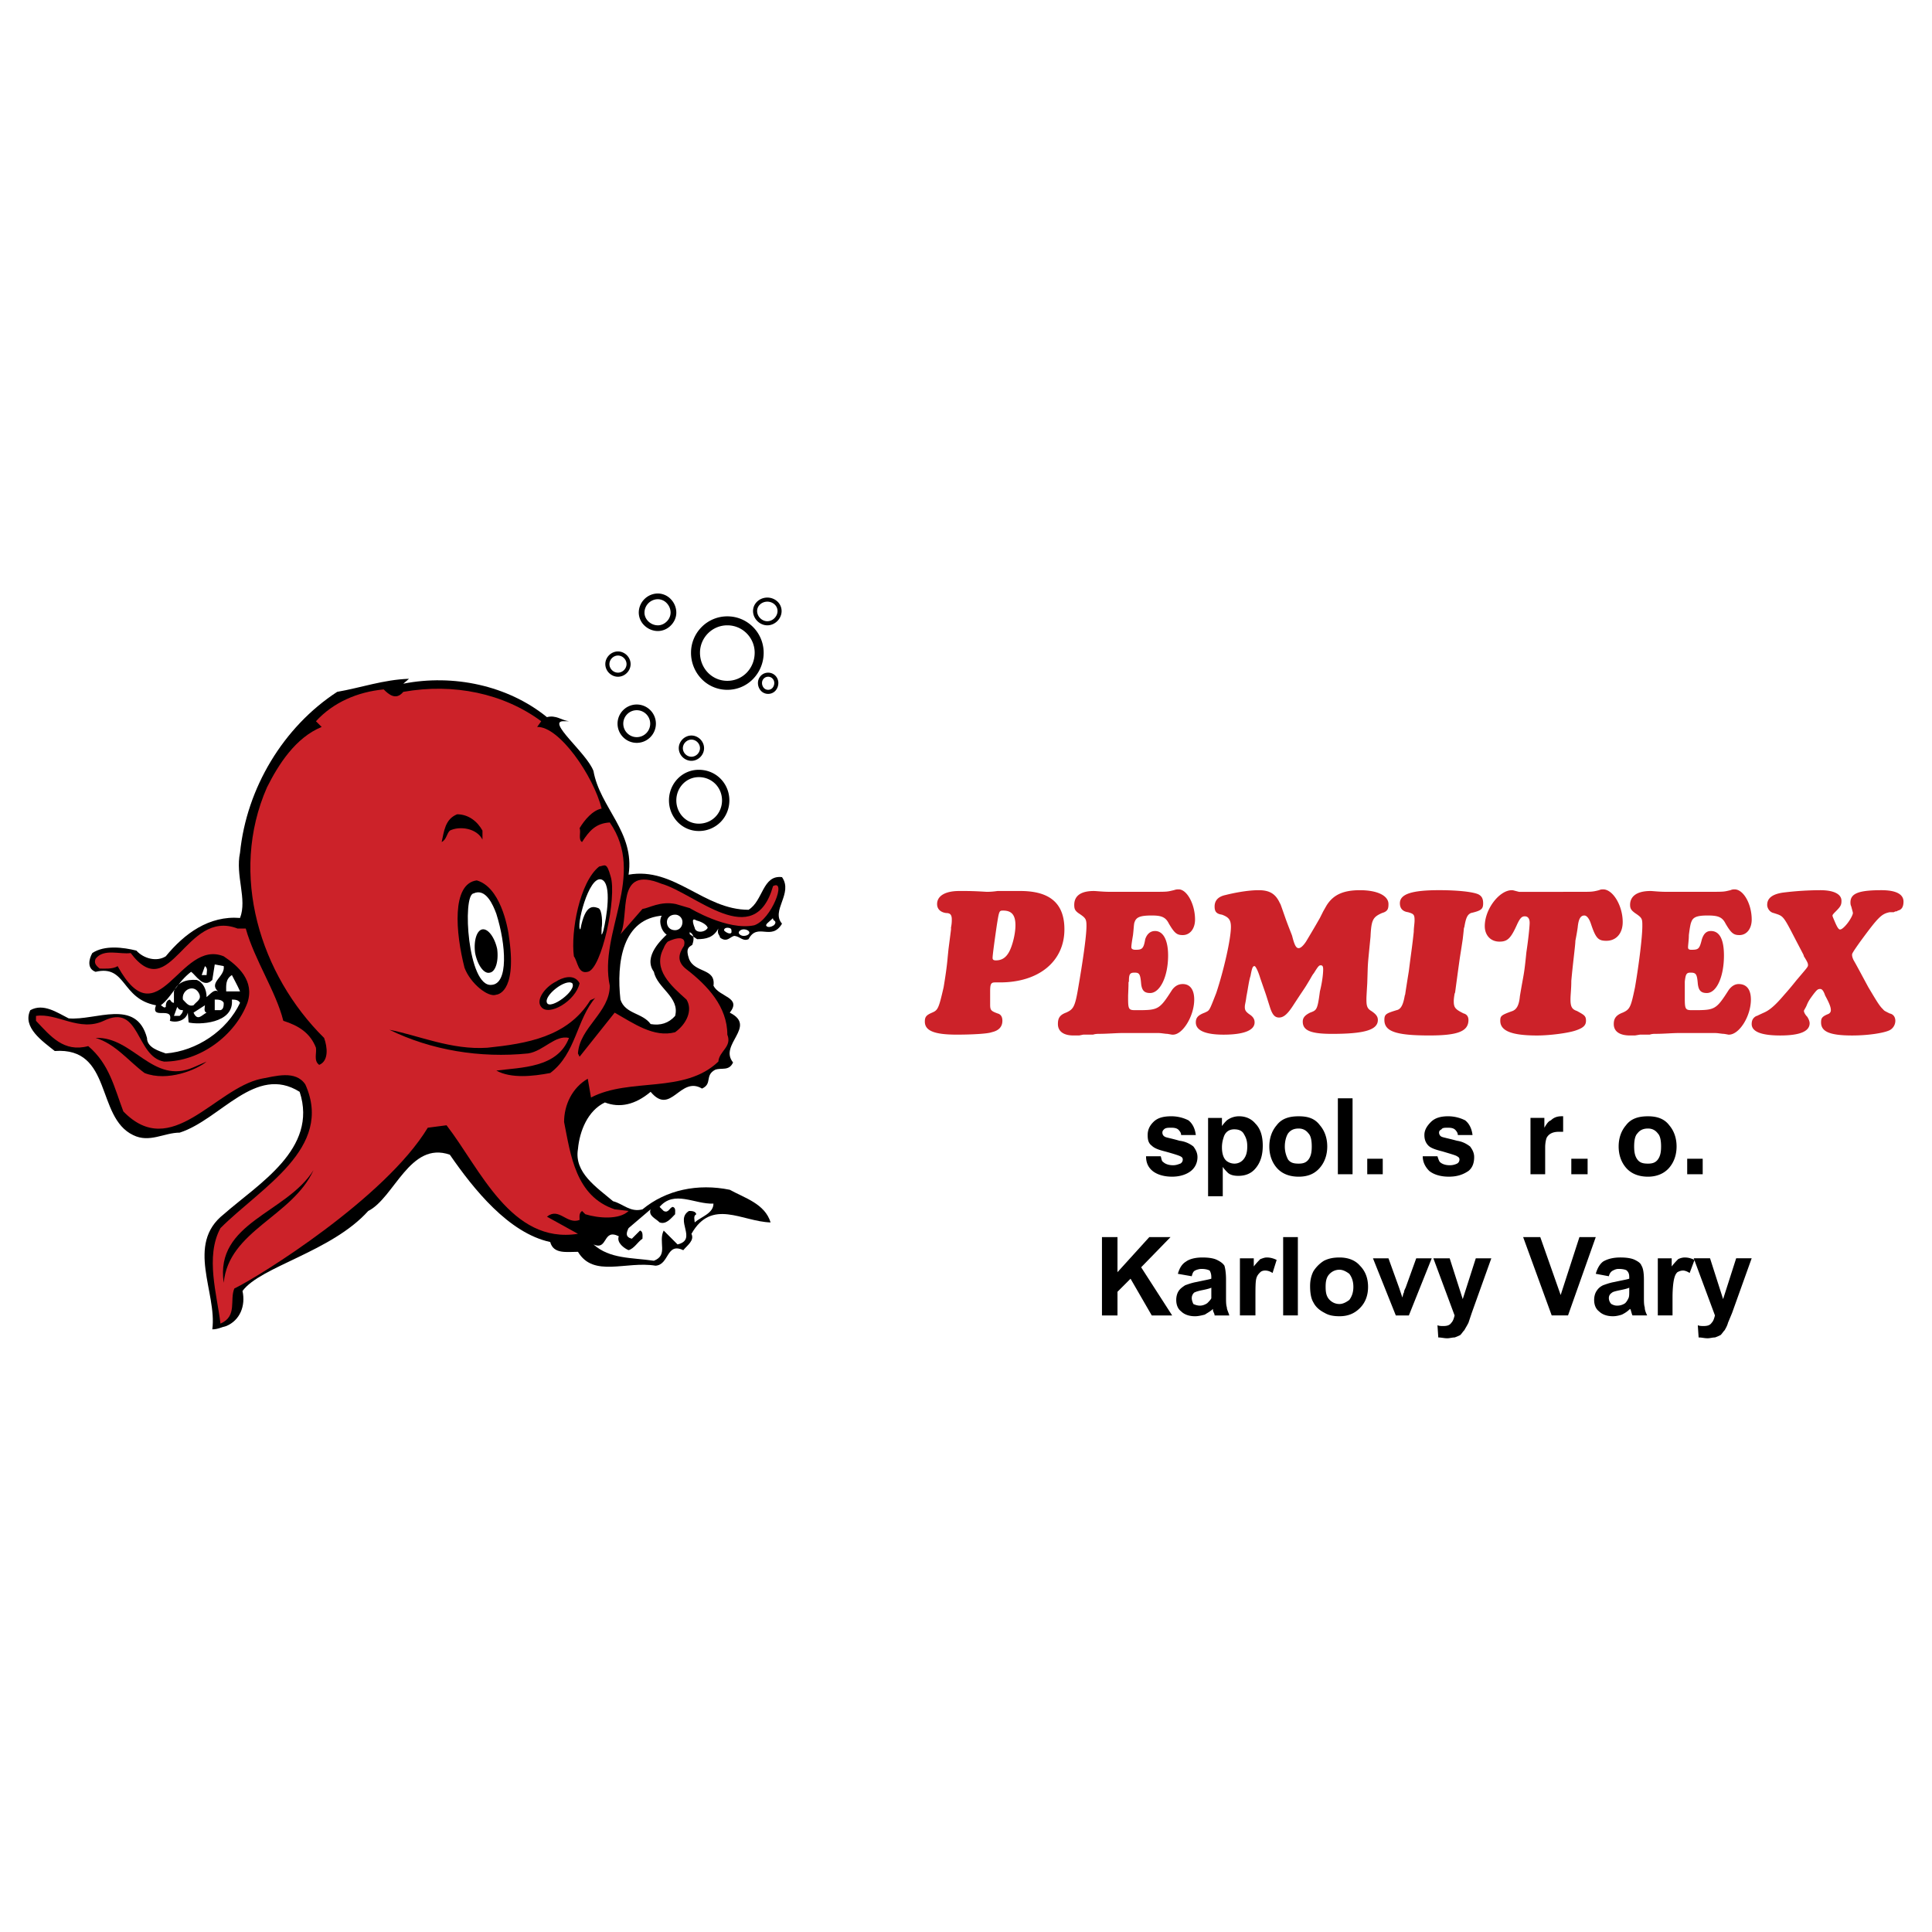
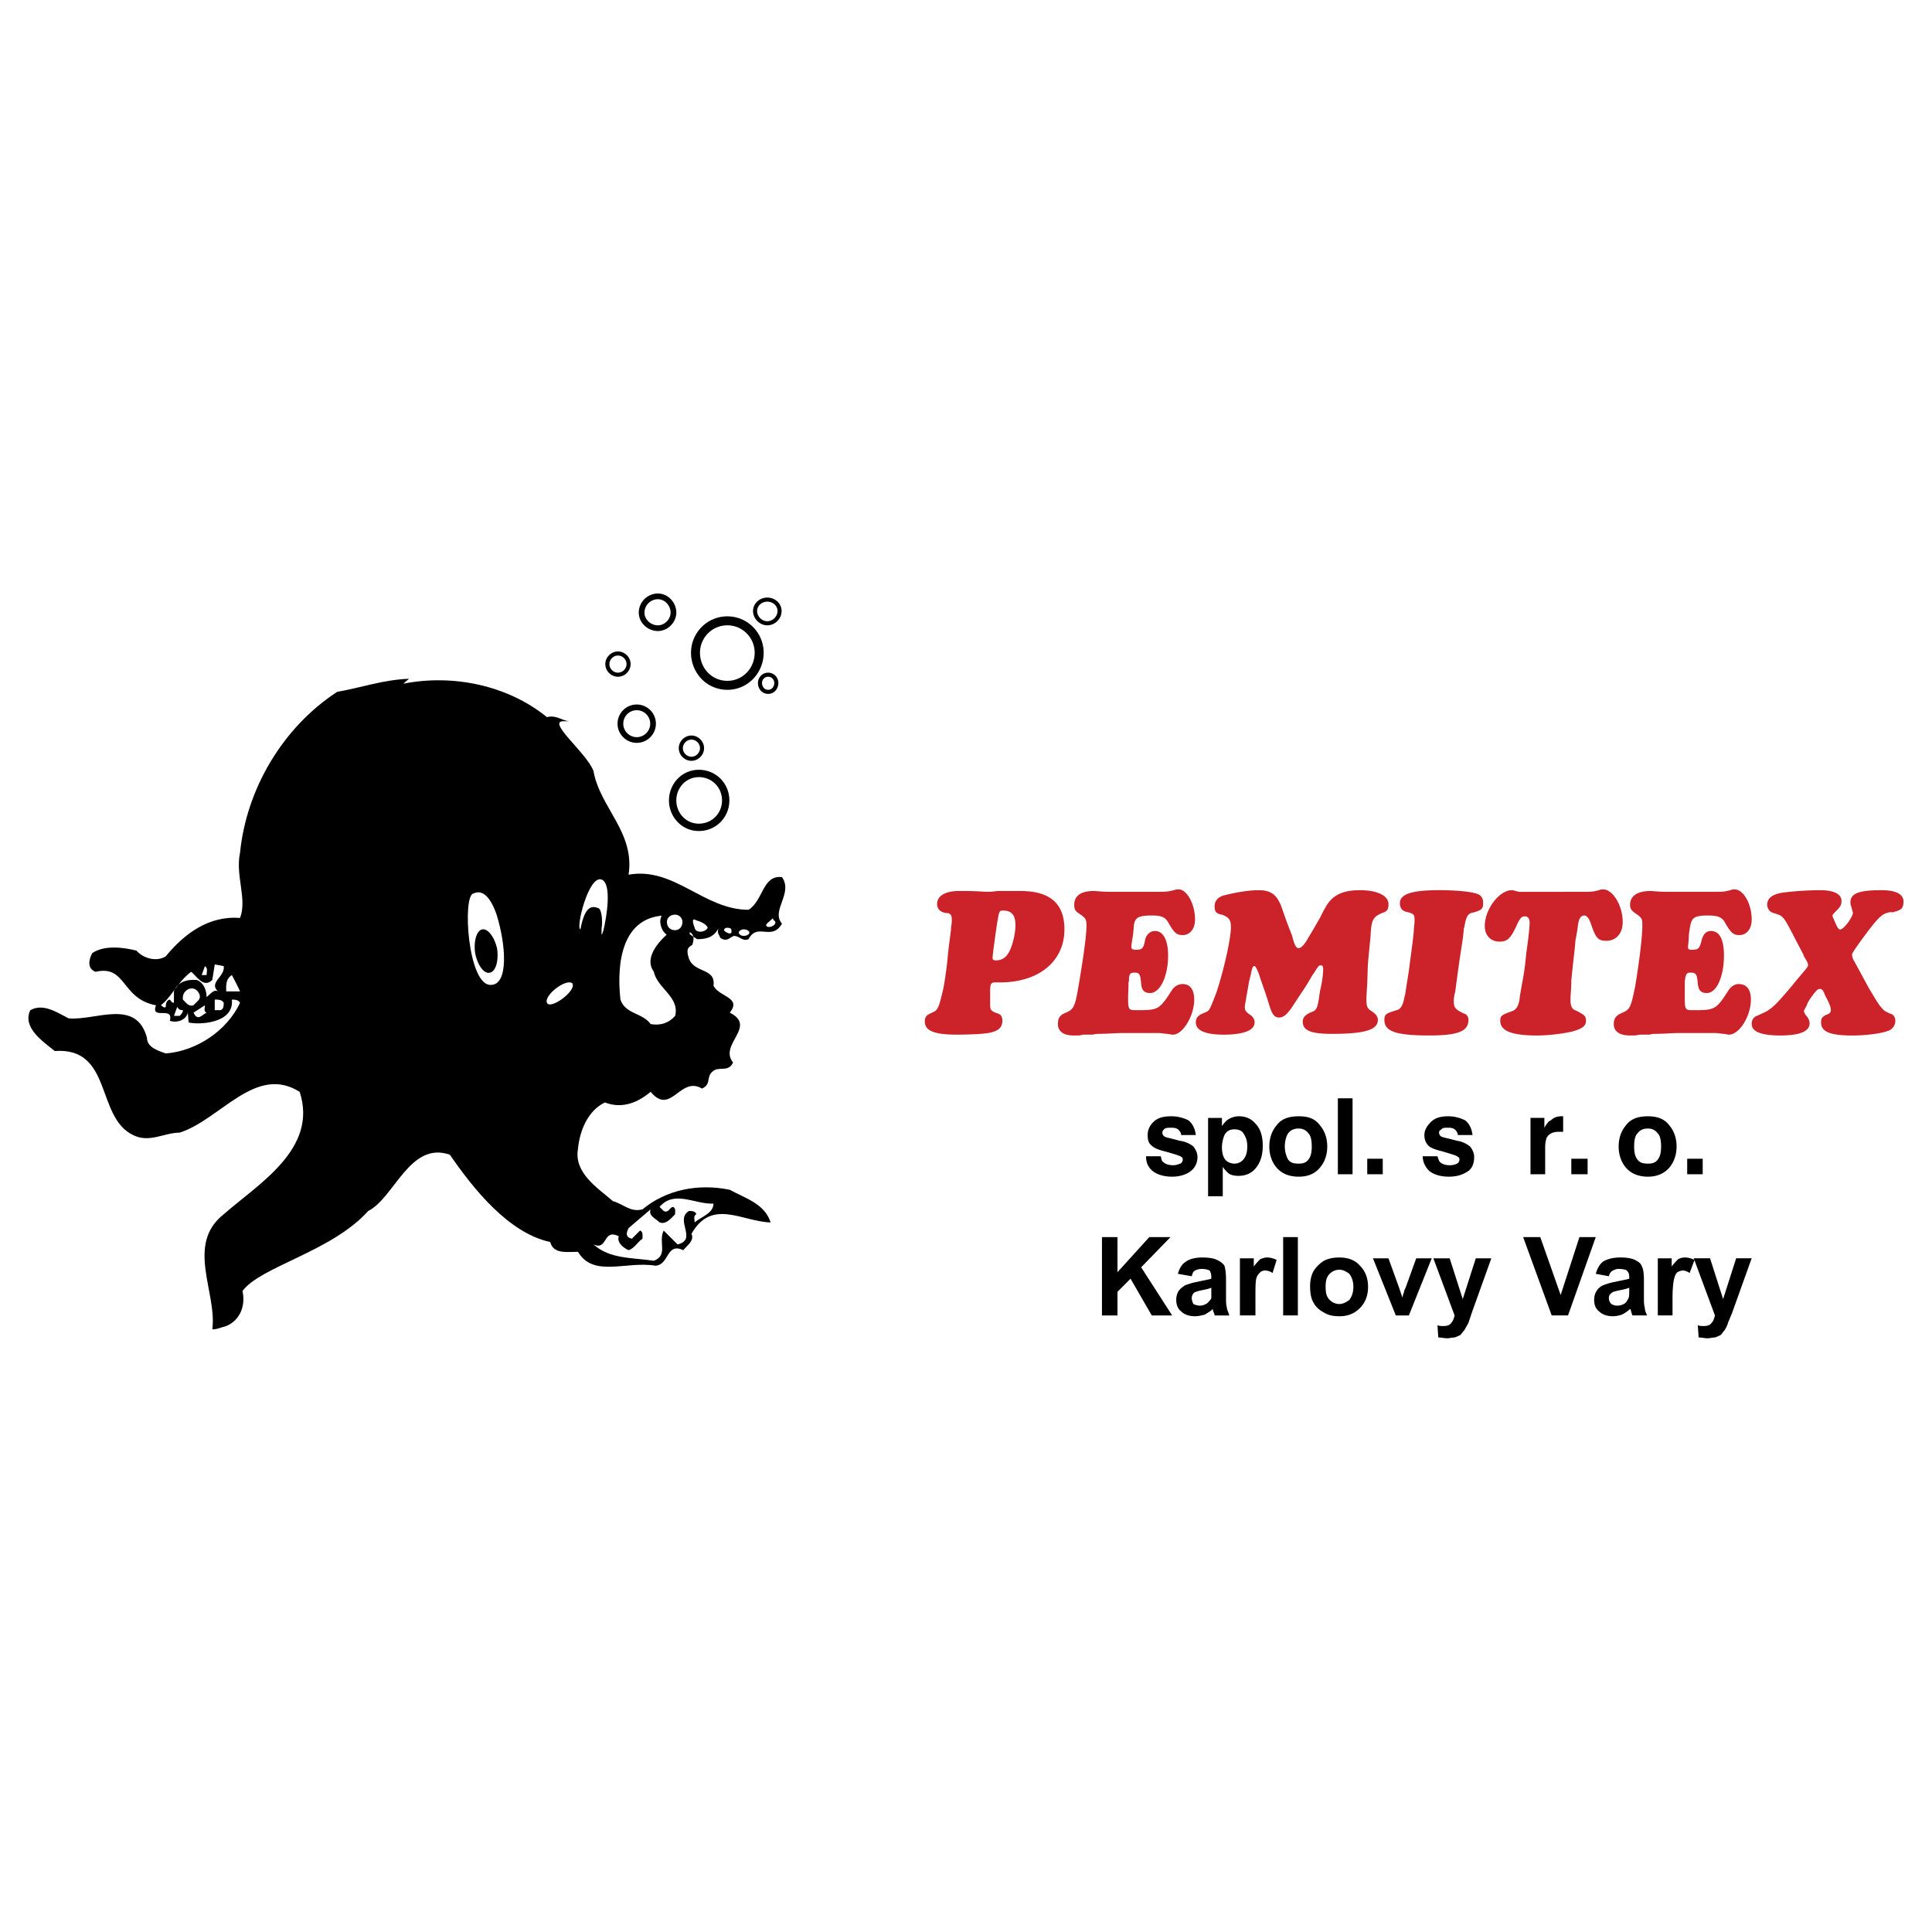
<svg xmlns="http://www.w3.org/2000/svg" width="2500" height="2500" viewBox="0 0 192.756 192.756">
  <path fill-rule="evenodd" clip-rule="evenodd" fill="#fff" d="M0 0h192.756v192.756H0V0z" />
  <path d="M68.495 91.338c.488.489.244.978.244.978l.081.896.733.489c.896 0 1.628-.163 2.117-1.059-.163.57.163.651.163.896.733.57 1.059-.163 1.466-.163.569.082.814.57 1.384.326.896-1.71 2.28.244 3.339-1.547-1.14-1.303 1.141-3.013 0-4.642-1.954-.245-1.873 2.361-3.339 3.257-4.479 0-7.41-4.316-11.971-3.502.651-4.234-2.85-6.678-3.501-10.342-.651-1.792-4.805-5.049-2.932-4.968h.489c-.733-.081-1.303-.651-2.199-.407-3.909-3.176-9.365-4.316-14.333-3.338l.57-.489c-2.525.082-4.805.896-7.167 1.303-5.375 3.502-9.039 9.609-9.691 16.043-.488 2.28.733 4.642 0 6.515-3.094-.245-5.537 1.547-7.41 3.827-.896.57-2.199.244-2.932-.57-1.303-.325-3.176-.57-4.397.245-.326.57-.57 1.547.326 1.873 3.094-.732 2.525 2.688 6.026 3.339-.57 1.548 1.792 0 1.384 1.548.733.244 1.629-.082 1.792-.814l.082.977c.896.245 4.561.163 4.316-2.279.245 0 .651 0 .814.325-1.303 2.769-4.315 4.805-7.41 5.049-.651-.244-1.873-.569-1.873-1.547-1.059-3.99-5.13-1.71-7.817-1.954-1.14-.57-2.524-1.548-3.828-.814-.814 1.71 1.222 3.094 2.443 4.071 5.782-.407 4.072 6.597 7.818 8.388 1.628.814 3.094-.244 4.642-.244 4.071-1.303 7.573-6.841 11.971-4.072 1.873 5.701-4.153 9.203-7.574 12.216-3.827 3.013-.651 7.817-1.14 11.482.57 0 .978-.245 1.385-.326 1.384-.57 1.954-2.036 1.628-3.501 1.792-2.443 8.876-3.909 12.541-7.981 2.606-1.303 4.153-7.003 8.143-5.618 2.362 3.42 5.863 7.817 10.017 8.713.326 1.222 1.629.978 2.769.978 1.547 2.605 4.805.896 7.736 1.384 1.384-.081 1.059-2.361 2.769-1.547.407-.488 1.14-.978.814-1.629 2.036-3.583 5.049-1.222 7.899-1.14-.57-1.873-2.606-2.443-4.072-3.258-3.176-.651-6.352 0-8.713 1.954-1.222.326-1.955-.569-2.932-.813-1.629-1.385-3.909-2.851-3.502-5.212.163-1.792.978-3.828 2.688-4.642 1.466.569 3.013.244 4.561-1.06 2.036 2.443 2.932-1.628 5.13-.325 1.059-.488.244-1.303 1.303-1.873.651-.244 1.384.163 1.792-.732-1.466-1.792 2.443-3.583-.326-4.968 1.222-1.548-1.059-1.548-1.628-2.688.245-1.791-1.873-1.222-2.443-2.688-.326-.977-.082-1.14.326-1.384.814-2.28-2.524-1.059-2.524-1.059-.407.407-2.443 2.199-1.303 3.746.326 1.629 2.606 2.524 2.117 4.398-.651.732-1.466.977-2.442.813-.814-1.14-2.525-.977-3.014-2.442-.407-3.665.163-8.144 4.316-8.388l.57-.326c-.002-.003.813-.329 1.709.322z" fill-rule="evenodd" clip-rule="evenodd" />
-   <path d="M68.25 94.352c-.489.733-.814 1.547.245 2.361 2.117 1.629 4.071 3.746 4.071 6.515.489 1.222-.814 1.629-.896 2.688-3.42 3.258-8.795 1.548-12.704 3.583l-.325-1.873c-1.547.896-2.362 2.606-2.362 4.316.651 3.258 1.14 7.41 5.049 8.713l1.384.163c-.896.896-3.013.733-4.316.326l-.326-.326c-.326.245-.244.57-.244.896-1.303.489-2.036-1.303-3.257-.325l3.094 1.71c-6.677 1.059-9.772-6.515-13.111-10.83l-1.873.244c-4.234 7.003-16.775 14.82-19.299 16.042-.489 1.141.325 2.769-1.385 3.502-.326-2.851-1.547-6.678 0-9.528 4.072-4.071 11.319-7.98 8.469-14.332-.977-1.466-3.013-.814-4.397-.57-4.642.978-8.958 8.225-13.762 3.258-.896-2.361-1.385-4.724-3.502-6.515-2.443.651-3.746-.978-5.212-2.524v-.488c2.118-.326 4.316 1.628 6.759.488 3.665-1.792 3.176 3.583 6.026 4.071 3.583 0 7.085-2.605 8.307-5.863.733-2.198-.896-3.664-2.362-4.642-4.397-1.792-6.515 8.388-10.586.978-.488.325-1.384.244-1.792.244-.407-.326-.57-.57-.407-.978.814-1.059 2.443-.407 3.502-.57 3.99 5.293 5.456-4.479 10.667-2.443h.814c.896 3.176 3.013 6.271 3.746 9.202 1.547.488 2.688 1.222 3.257 2.688.082.569-.244 1.303.326 1.71.977-.407.814-1.792.488-2.688-6.352-6.271-9.527-16.287-5.7-25 1.141-2.28 2.851-4.967 5.456-6.026l-.57-.57c1.71-1.873 4.153-2.932 6.759-3.176.489.489 1.222 1.14 1.955.244 5.049-.896 10.017.163 13.762 2.932l-.407.57c2.198-.082 5.619 4.886 6.433 8.144-.896.163-1.71 1.14-2.199 1.954.163.407-.163 1.14.244 1.385.733-1.141 1.385-1.873 2.769-1.955 3.665 5.294-1.14 10.994 0 16.287 0 2.688-3.013 4.153-3.176 6.759l.163.326 3.501-4.397c1.873 1.059 3.909 2.524 6.026 1.954 1.141-.814 1.792-2.198 1.141-3.257-1.547-1.385-3.42-3.014-2.28-5.131.081-.244.244-.488.407-.651.002-.003 1.956-.98 1.63.405z" fill-rule="evenodd" clip-rule="evenodd" fill="#cc2229" />
  <path d="M70.612 92.56c-.245.489-1.222.57-1.303 0 0 0-.489-1.14.163-.733.325.081.977.326 1.14.733zM22.321 96.388c.163 1.059-1.547 1.628-.57 2.524-.407-.244-.733.244-1.14.569 0-.732-.326-1.466-.977-1.71-1.059-.081-1.955.244-2.28 1.141v1.14c-.244 0-.326-.244-.407-.325-.407.081-.407.569-.407.732-.163.163-.326-.081-.489-.163 1.059-.814 1.629-2.28 3.013-3.339.488.326 1.222 1.711 2.117.814l.245-1.547.895.164z" fill-rule="evenodd" clip-rule="evenodd" fill="#fff" />
  <path d="M20.611 97.283h-.489l.326-.896c.326.245.163.57.163.896zM23.95 98.912h-1.384c0-.57-.082-1.222.57-1.629.244.488.57 1.059.814 1.629z" fill-rule="evenodd" clip-rule="evenodd" fill="#fff" />
  <path d="M57.827 98.098c-.407 1.791-3.095 3.339-3.828 2.361-.57-.651.326-1.954 1.466-2.524.489-.326 1.791-.896 2.362.163z" fill-rule="evenodd" clip-rule="evenodd" />
  <path d="M57.094 98.098c.488.732-2.199 2.688-2.524 1.954-.326-.733 1.872-2.443 2.524-1.954zM19.878 99.156c.244.57-.244.732-.57 1.14-.489.163-.733-.244-1.059-.569-.163-.978 1.141-1.629 1.629-.571zM22.321 100.052c0 .244 0 .651-.326.733h-.57v-1.059c.326.001.734.001.896.326z" fill-rule="evenodd" clip-rule="evenodd" fill="#fff" />
  <path d="M54.895 107.056c-1.71.325-3.909.569-5.375-.245 2.443-.325 6.107-.244 7.248-3.257-1.385-.326-2.524 1.303-4.072 1.547-4.805.489-9.691-.325-13.844-2.361 2.932.57 6.189 2.036 9.772 1.792 3.909-.408 7.98-1.059 10.261-4.724.081-.081.489-.163.57-.326-1.955 2.199-1.955 5.619-4.56 7.574z" fill-rule="evenodd" clip-rule="evenodd" />
  <path d="M20.611 101.029c-.489.244-.896.896-1.303 0l1.14-.733c0 .163-.162.651.163.733zM18.25 100.785c0 .244-.163.407-.325.57h-.57l.326-.896c.161.244.243.326.569.326z" fill-rule="evenodd" clip-rule="evenodd" fill="#fff" />
  <path d="M19.309 106.485l1.303-.57c-.977.814-3.909 2.036-6.189 1.141-1.547-1.141-2.932-2.933-4.886-3.502 3.745-.163 5.699 4.723 9.772 2.931zM22.321 127.984c-.896-6.026 6.27-6.922 8.958-11.238-2.117 4.642-8.469 6.026-8.958 11.238z" fill-rule="evenodd" clip-rule="evenodd" />
  <path d="M71.182 120.085c0 .978-1.221 1.303-1.873 1.873 0-.245-.163-.651.163-.814-.081-.326-.488-.326-.732-.326-1.466.896.896 2.851-1.14 3.339l-1.384-1.384c-.57 1.14.488 2.442-.978 3.013-2.199-.326-4.397-.163-6.026-1.629 1.466.651.896-1.629 2.524-.814-.244.651.57 1.222.977 1.385.57-.163.896-.814 1.385-1.14 0-.245.081-.733-.245-.814l-.814.814c-.651-.163-.57-.57-.326-1.06l2.199-1.873c-.245.652.488.896.896 1.304.651.244 1.14-.407 1.547-.814 0-.326.082-.651-.244-.733-.326.082-.407.652-.896.407l-.407-.407c1.465-1.712 3.501-.246 5.374-.327z" fill-rule="evenodd" clip-rule="evenodd" fill="#fff" />
  <path d="M94.634 94.677c.326-2.524.245-1.873.245-2.117.082-.407.082-.652.082-.814 0-.489-.163-.652-.57-.652-.57-.082-.896-.407-.896-.896 0-.814.814-1.303 2.199-1.303h.488c1.223 0 2.117.082 2.279.082.164 0 .49 0 1.061-.082h2.279c2.932 0 4.396 1.222 4.396 3.827 0 3.176-2.523 5.293-6.432 5.293h-.49c-.406 0-.488.163-.488.896v1.302c0 .57.082.651.734.896.324.082.488.326.488.733 0 .57-.326.977-1.059 1.14-.408.163-2.037.244-3.502.244-2.28 0-3.176-.407-3.176-1.303 0-.488.163-.651.733-.896s.652-.407 1.14-2.524c.163-.978.326-2.036.407-3.013l.082-.813zm4.805-2.28c-.164 1.14-.408 2.85-.408 3.176 0 .163.082.244.326.244.57 0 .979-.244 1.303-.814.326-.57.652-1.792.652-2.687 0-1.059-.408-1.466-1.223-1.466-.405 0-.405 0-.65 1.547zM111.98 103.065c-.57 0-1.549.081-2.281.081-.162 0-.406 0-.65.081h-.978l-.406.082h-.57c-.977 0-1.547-.407-1.547-1.141 0-.569.162-.896.814-1.14.732-.326.896-.57 1.221-2.524.408-2.362.814-5.049.814-6.107 0-.733-.082-.814-.814-1.303-.324-.244-.406-.407-.406-.814 0-.896.65-1.385 1.953-1.385.246 0 .896.082 1.629.082h3.746c2.117 0 1.873 0 2.605-.163.246-.082.326-.082.49-.082.814 0 1.629 1.466 1.629 3.014 0 .896-.49 1.547-1.223 1.547-.57 0-.814-.163-1.385-1.14-.324-.651-.732-.814-1.709-.814-1.141 0-1.547.163-1.711.652-.082.163-.082.651-.162 1.303-.082.489-.164.977-.164 1.222 0 .163.164.244.408.244.65 0 .814-.082.977-1.059.164-.489.488-.814.979-.814.812 0 1.303.896 1.303 2.443 0 2.117-.814 3.745-1.793 3.745-.57 0-.814-.244-.895-.896-.082-.977-.164-1.14-.652-1.14s-.57.163-.57.896c-.08.163 0-.325-.08 1.385v.325c0 1.059.08 1.141.732 1.141 2.279 0 2.361 0 3.664-2.036.244-.325.57-.57 1.059-.57.732 0 1.141.57 1.141 1.548 0 1.629-1.141 3.501-2.117 3.501-.164 0-.082 0-.57-.081-.244 0-.57-.081-.896-.081h-3.585v-.002zM131.688 91.583l.326-.651.324-.57c.652-1.059 1.629-1.547 3.34-1.547 1.791 0 2.85.57 2.85 1.384 0 .489-.082.733-.652.896-.895.407-1.059.652-1.139 2.362-.326 3.339-.244 2.28-.326 4.642-.082 1.384-.082 1.384-.082 1.629 0 .651.082.896.488 1.14.49.326.652.57.652.896 0 .978-1.303 1.385-4.561 1.385-2.117 0-2.932-.326-2.932-1.222 0-.407.244-.651.732-.896.652-.244.734-.244.979-2.117.244-.978.326-1.792.326-2.199 0-.325-.082-.407-.246-.407-.162 0-.244.082-.65.733-.082.163 0-.082-.408.651-.732 1.222-.244.407-1.627 2.524-.57.896-.979 1.303-1.467 1.303-.406 0-.652-.244-.896-.977-.568-1.792-.244-.814-.977-2.932-.244-.814-.488-1.222-.57-1.222-.162 0-.244.081-.406.977-.164.489-.244 1.222-.408 2.036-.08.651-.162.814-.162 1.059 0 .326.082.488.57.814.324.244.406.488.406.732 0 .814-1.141 1.222-3.094 1.222-1.793 0-2.77-.407-2.77-1.222 0-.488.244-.732.896-.977.488-.244.406-.082 1.141-1.955.732-2.198 1.465-5.374 1.465-6.596 0-.732-.244-.977-.896-1.222-.568-.081-.732-.325-.732-.814 0-.57.326-.977 1.059-1.14.979-.245 2.281-.488 3.34-.488 1.139 0 1.709.407 2.117 1.303.08.163-.082-.326.57 1.547.324.896.568 1.466.65 1.71.244.978.408 1.222.652 1.222.162 0 .406-.163.732-.651.244-.407.732-1.222 1.059-1.792l.327-.57zM147.484 89.221c.326.163.49.407.49.896 0 .57-.164.733-1.223.977-.326.163-.488.407-.65 1.384-.082.244 0-.163-.164 1.222-.326 2.199-.162.896-.57 3.909-.244 1.791-.162 1.303-.244 1.547-.08.488-.08.651-.08.732 0 .652.162.814.977 1.222.326.082.488.326.488.651 0 1.141-1.059 1.548-3.908 1.548-3.34 0-4.479-.407-4.479-1.548 0-.569.162-.651 1.221-.977.406-.082.65-.489.814-1.466.082-.245-.082.569.406-2.443.244-1.954.326-2.361.49-3.909 0-.407.08-.814.08-1.14 0-.57-.08-.651-.65-.814-.57-.081-.814-.407-.814-.896 0-.896 1.139-1.303 3.908-1.303 1.873.001 3.34.164 3.908.408zM155.955 88.977h1.709c1.141 0 1.223 0 1.873-.163.162-.082.326-.082.408-.082.977 0 1.953 1.629 1.953 3.258 0 1.14-.65 1.873-1.629 1.873-.814 0-1.059-.245-1.547-1.71-.162-.489-.406-.814-.65-.814-.408 0-.57.408-.652 1.059 0 .081-.082.651-.244 1.466 0 .407-.244 2.198-.406 3.99 0 .814-.082 1.385-.082 1.873 0 .732.162.977.65 1.14.734.407.896.489.896.978s-.326.732-1.059.977c-.732.245-2.525.489-3.828.489-2.605 0-3.664-.489-3.664-1.466 0-.488.082-.57 1.223-.978.406-.163.65-.57.732-1.466.406-2.443.406-1.954.65-4.397.244-1.629.326-2.687.326-2.932 0-.407-.162-.651-.488-.651s-.488.244-.732.733c-.652 1.466-.979 1.792-1.793 1.792-.895 0-1.465-.651-1.465-1.547 0-1.71 1.465-3.583 2.688-3.583.162 0 .082 0 .732.163h4.399v-.002zM167.518 103.065c-.65 0-1.547.081-2.279.081-.244 0-.408 0-.652.081h-.976l-.488.082h-.49c-1.057 0-1.627-.407-1.627-1.141 0-.569.244-.896.895-1.14.732-.326.814-.57 1.223-2.524.406-2.362.732-5.049.732-6.107 0-.733 0-.814-.732-1.303-.326-.244-.49-.407-.49-.814 0-.896.734-1.385 2.037-1.385.244 0 .814.082 1.629.082H170.046c2.117 0 1.873 0 2.605-.163.162-.082.326-.082.406-.082.896 0 1.711 1.466 1.711 3.014 0 .896-.488 1.547-1.221 1.547-.57 0-.814-.163-1.385-1.14-.326-.651-.732-.814-1.793-.814-1.059 0-1.465.163-1.627.652-.082.163-.164.651-.244 1.303 0 .489-.082.977-.082 1.222 0 .163.082.244.326.244.732 0 .812-.082 1.059-1.059.162-.489.406-.814.895-.814.896 0 1.303.896 1.303 2.443 0 2.117-.732 3.745-1.709 3.745-.57 0-.814-.244-.896-.896-.082-.977-.162-1.14-.732-1.14-.408 0-.488.163-.57.896v1.71c0 1.059.082 1.141.732 1.141 2.281 0 2.361 0 3.664-2.036.246-.325.57-.57.979-.57.814 0 1.221.57 1.221 1.548 0 1.629-1.139 3.501-2.199 3.501-.08 0 0 0-.488-.081-.244 0-.568-.081-.895-.081h-3.588v-.002zM188.936 91.013H188.528c-.814.163-1.139.489-2.932 2.932-.814 1.14-.814 1.222-.814 1.303s0 .244.164.57c.244.407.977 1.792 1.465 2.688.732 1.222 1.059 1.791 1.385 2.117.244.244.082.163.732.488.408.082.57.407.57.733 0 .407-.244.814-.65.977-.57.245-2.037.489-3.666.489-2.279 0-3.094-.407-3.094-1.304 0-.406.082-.569.65-.813.246-.082.326-.245.326-.407 0-.244-.08-.57-.57-1.466-.162-.489-.324-.651-.488-.651-.244 0-.324.081-.65.488-.488.651-.57.814-.734 1.222-.162.325-.244.407-.244.488s.082.326.326.57c.164.244.244.488.244.651 0 .814-.977 1.222-2.932 1.222-1.953 0-2.85-.407-2.85-1.141 0-.407.162-.651.488-.813.082 0-.162.081.732-.326.57-.244 1.141-.733 2.037-1.791.732-.814 1.221-1.467 1.303-1.548.895-1.059 1.059-1.222 1.059-1.385s0-.244-.408-.896c-.08-.244.164.244-.814-1.628-1.303-2.525-1.221-2.362-2.197-2.688-.408-.082-.652-.489-.652-.814 0-.652.488-1.059 1.547-1.222a30.908 30.908 0 0 1 3.746-.244c1.385 0 2.117.407 2.117 1.058 0 .408-.08.57-.57 1.059-.162.163-.324.325-.324.407s0 .082.244.652c.244.57.406.814.57.732.08 0 .324-.163.65-.57.326-.407.57-.896.57-1.059 0-.082-.082-.326-.162-.651-.082-.163-.082-.326-.082-.407 0-.896.814-1.221 3.094-1.221 1.467 0 2.199.407 2.199 1.14 0 .489-.162.814-.57.896-.082.082-.162.082-.244.082l-.163.081z" fill-rule="evenodd" clip-rule="evenodd" fill="#cc2229" />
  <path d="M114.992 116.827c.408.326 1.059.57 1.955.57.814 0 1.467-.244 1.873-.57.408-.325.652-.814.652-1.384 0-.407-.164-.733-.408-1.059a2.722 2.722 0 0 0-1.385-.57c-.814-.244-1.383-.326-1.465-.407-.164-.081-.244-.244-.244-.407s.08-.244.162-.326c.164-.162.408-.162.732-.162.408 0 .652.081.814.325a.62.62 0 0 1 .164.407h1.465c-.08-.651-.326-1.14-.732-1.466a3.79 3.79 0 0 0-1.711-.407c-.814 0-1.383.163-1.791.57-.406.407-.57.814-.57 1.303s.082.814.408 1.059c.244.244.65.407 1.303.57.895.244 1.385.407 1.547.488.162.082.244.163.244.326a.45.45 0 0 1-.244.407c-.244.081-.406.162-.732.162-.488 0-.814-.162-.979-.325-.162-.082-.162-.326-.244-.57h-1.465c.001.571.163 1.059.651 1.466zM124.113 115.605a1.16 1.16 0 0 1-.977.489 1.31 1.31 0 0 1-.732-.245c-.326-.244-.49-.732-.49-1.384 0-.407.082-.732.164-.978.162-.569.57-.814 1.059-.814s.814.163.977.489c.244.407.326.732.326 1.222-.001.489-.083.896-.327 1.221zm-1.709-3.827a3.563 3.563 0 0 0-.49.57v-.814h-1.383v7.817h1.465v-2.932c.164.244.326.407.488.57.244.244.652.326 1.059.326.734 0 1.303-.245 1.711-.733.488-.57.732-1.303.732-2.28 0-.977-.244-1.71-.732-2.198-.408-.489-.977-.733-1.629-.733a2 2 0 0 0-1.221.407zM128.512 115.688a2.763 2.763 0 0 1-.326-1.303c0-.57.162-1.059.326-1.304.244-.325.57-.488 1.059-.488.406 0 .732.163.977.488.244.245.326.733.326 1.304 0 .569-.082.977-.326 1.303-.244.325-.57.407-.977.407-.489 0-.815-.082-1.059-.407zm3.176-3.42c-.488-.652-1.141-.896-2.117-.896-.979 0-1.711.244-2.199.896-.488.569-.732 1.303-.732 2.117s.244 1.547.732 2.117c.488.569 1.221.896 2.199.896.977 0 1.629-.326 2.117-.896.488-.57.732-1.303.732-2.117s-.244-1.548-.732-2.117zM133.479 109.58v7.573h1.466v-7.573h-1.466zM136.41 117.153v-1.548h1.547v1.548h-1.547zM142.6 116.827c.406.326 1.059.57 1.953.57.896 0 1.467-.244 1.955-.57.408-.325.57-.814.57-1.384 0-.407-.162-.733-.408-1.059-.324-.245-.732-.489-1.303-.57-.895-.244-1.383-.326-1.547-.407-.162-.081-.244-.244-.244-.407s.082-.244.244-.326c.082-.162.326-.162.652-.162.406 0 .65.081.814.325a.63.63 0 0 1 .162.407h1.467c-.082-.651-.326-1.14-.734-1.466a3.787 3.787 0 0 0-1.709-.407c-.734 0-1.303.163-1.711.57-.406.407-.65.814-.65 1.303s.162.814.406 1.059.732.407 1.385.57c.814.244 1.385.407 1.465.488.164.082.244.163.244.326 0 .162-.08.325-.244.407a1.625 1.625 0 0 1-.732.162c-.488 0-.814-.162-.977-.325-.082-.082-.164-.326-.244-.57h-1.467c0 .571.244 1.059.653 1.466zM154.732 111.778c-.244.081-.406.326-.65.733v-.978h-1.385v5.619h1.465v-2.688c0-.407.082-.814.164-.978.244-.407.65-.569 1.221-.569H155.955v-1.548h-.164c-.488.002-.814.165-1.059.409zM156.77 117.153v-1.548h1.626v1.548h-1.626zM163.365 115.688c-.244-.326-.326-.733-.326-1.303s.082-1.059.326-1.304c.244-.325.57-.488 1.059-.488.406 0 .732.163.977.488.244.245.326.733.326 1.304 0 .569-.082.977-.326 1.303-.244.325-.57.407-.977.407-.488 0-.815-.082-1.059-.407zm3.176-3.42c-.488-.652-1.223-.896-2.117-.896-.979 0-1.711.244-2.199.896-.488.569-.732 1.303-.732 2.117s.244 1.547.732 2.117c.488.569 1.221.896 2.199.896.895 0 1.629-.326 2.117-.896.488-.57.732-1.303.732-2.117s-.244-1.548-.732-2.117zM168.332 117.153v-1.548h1.547v1.548h-1.547z" fill-rule="evenodd" clip-rule="evenodd" />
  <path d="M72.566 68.374c1.792 0 3.176-1.466 3.176-3.257 0-1.71-1.384-3.176-3.176-3.176s-3.176 1.466-3.176 3.176c0 1.791 1.384 3.257 3.176 3.257z" fill-rule="evenodd" clip-rule="evenodd" fill="#fff" />
  <path d="M72.566 67.926c.765 0 1.442-.31 1.929-.809.497-.51.799-1.219.799-2 0-.743-.305-1.433-.805-1.933-.487-.488-1.163-.795-1.923-.795s-1.436.308-1.923.795c-.5.5-.805 1.19-.805 1.933 0 .782.302 1.491.799 2a2.678 2.678 0 0 0 1.929.809zm2.569-.186a3.563 3.563 0 0 1-2.569 1.083 3.563 3.563 0 0 1-2.569-1.083 3.747 3.747 0 0 1-1.054-2.623c0-.987.404-1.903 1.067-2.566a3.597 3.597 0 0 1 2.557-1.058c1.011 0 1.908.409 2.557 1.058a3.633 3.633 0 0 1 1.067 2.566 3.75 3.75 0 0 1-1.056 2.623zM75.558 61.962c.261.261.617.427.998.427.382 0 .739-.166.999-.426s.426-.617.426-.999a1.3 1.3 0 0 0-.42-.953c-.261-.243-.622-.391-1.005-.391s-.744.147-1.005.391c-.257.24-.42.574-.42.953 0 .38.166.738.427.998 0 0 0-.001 0 0zm.998.019c-.27 0-.524-.119-.711-.306l-.001-.001a1.015 1.015 0 0 1-.306-.711c0-.26.112-.49.29-.655.188-.175.449-.281.728-.281.279 0 .54.106.728.281a.89.89 0 0 1 .29.655c0 .27-.12.523-.307.711a1.011 1.011 0 0 1-.711.307z" />
-   <path d="M76.638 69.025c.489 0 .814-.407.814-.896 0-.407-.326-.814-.814-.814s-.814.407-.814.814c-.001.489.325.896.814.896z" fill-rule="evenodd" clip-rule="evenodd" fill="#fff" />
+   <path d="M76.638 69.025c.489 0 .814-.407.814-.896 0-.407-.326-.814-.814-.814s-.814.407-.814.814z" fill-rule="evenodd" clip-rule="evenodd" fill="#fff" />
  <path d="M76.638 68.822a.57.57 0 0 0 .43-.187.748.748 0 0 0 .181-.506.629.629 0 0 0-.184-.437.595.595 0 0 0-.427-.174.599.599 0 0 0-.427.174.625.625 0 0 0-.184.437.75.75 0 0 0 .181.506.568.568 0 0 0 .43.187zm.73.087a.969.969 0 0 1-.73.32.972.972 0 0 1-.73-.32 1.152 1.152 0 0 1-.288-.779c0-.266.111-.532.304-.725.177-.177.423-.293.714-.293s.538.117.714.293c.193.193.304.458.304.725 0 .301-.106.579-.288.779z" />
  <path d="M65.644 62.674c.814 0 1.547-.733 1.547-1.547 0-.896-.733-1.629-1.547-1.629-.896 0-1.628.733-1.628 1.629 0 .814.733 1.547 1.628 1.547z" fill-rule="evenodd" clip-rule="evenodd" fill="#fff" />
  <path d="M65.644 62.389c.328 0 .644-.15.877-.385a1.26 1.26 0 0 0 .385-.877c0-.367-.148-.701-.379-.944a1.23 1.23 0 0 0-.883-.399c-.369 0-.706.151-.949.394a1.34 1.34 0 0 0-.395.949c0 .332.153.649.399.883.244.23.578.379.945.379zm1.28.018a1.828 1.828 0 0 1-1.28.552c-.519 0-.991-.21-1.336-.538a1.8 1.8 0 0 1-.578-1.294c0-.526.215-1.005.562-1.352h.001a1.91 1.91 0 0 1 1.351-.562 1.8 1.8 0 0 1 1.294.577c.328.345.538.818.538 1.336.001.487-.216.946-.552 1.281z" />
  <path d="M61.654 67.315c.57 0 1.059-.488 1.059-1.059 0-.57-.488-1.059-1.059-1.059s-1.059.489-1.059 1.059c0 .571.488 1.059 1.059 1.059z" fill-rule="evenodd" clip-rule="evenodd" fill="#fff" />
  <path d="M61.654 67.112a.857.857 0 0 0 .6-.255c.157-.157.256-.371.256-.6s-.1-.443-.255-.599h-.001c-.156-.156-.371-.255-.599-.255s-.443.099-.599.256a.857.857 0 0 0-.255.6c0 .229.1.443.256.6a.851.851 0 0 0 .597.253zm.886.032c-.23.23-.545.375-.886.375s-.657-.146-.887-.375a1.258 1.258 0 0 1-.375-.887c0-.34.145-.656.375-.886v-.001c.229-.229.546-.375.887-.375s.656.146.886.375l.001.001c.229.229.375.545.375.886 0 .341-.145.658-.376.887z" />
  <path d="M63.527 73.83c.896 0 1.628-.733 1.628-1.629s-.733-1.628-1.628-1.628-1.629.732-1.629 1.628c0 .896.733 1.629 1.629 1.629z" fill-rule="evenodd" clip-rule="evenodd" fill="#fff" />
  <path d="M63.527 73.545a1.344 1.344 0 0 0 1.344-1.345c0-.369-.151-.705-.394-.948l-.001-.001a1.343 1.343 0 0 0-1.898 0v.001a1.34 1.34 0 0 0 0 1.897c.244.245.58.396.949.396zm1.352.009a1.909 1.909 0 0 1-2.704 0 1.907 1.907 0 0 1 0-2.705h.001a1.909 1.909 0 0 1 2.702 0l.001.001a1.909 1.909 0 0 1 0 2.702v.002z" />
  <path d="M68.983 75.703c.57 0 1.059-.488 1.059-1.059 0-.57-.488-1.059-1.059-1.059-.57 0-1.059.489-1.059 1.059 0 .571.489 1.059 1.059 1.059z" fill-rule="evenodd" clip-rule="evenodd" fill="#fff" />
  <path d="M68.983 75.5a.857.857 0 0 0 .6-.255c.156-.157.255-.371.255-.6s-.099-.443-.255-.599v-.001c-.156-.155-.371-.254-.6-.254s-.442.099-.599.256a.857.857 0 0 0-.255.6c0 .229.099.443.256.6a.862.862 0 0 0 .598.253zm.886.032c-.23.229-.545.375-.886.375s-.657-.146-.887-.375a1.264 1.264 0 0 1-.375-.887c0-.34.146-.656.375-.886v-.001c.23-.229.546-.375.887-.375s.656.146.886.375l.001.001c.229.229.375.545.375.886.001.341-.145.657-.376.887z" />
  <path d="M69.716 82.544c1.547 0 2.687-1.222 2.687-2.688s-1.14-2.688-2.687-2.688c-1.466 0-2.606 1.222-2.606 2.688s1.14 2.688 2.606 2.688z" fill-rule="evenodd" clip-rule="evenodd" fill="#fff" />
  <path d="M69.716 82.177c.661 0 1.235-.256 1.646-.667.422-.423.675-1.011.675-1.654s-.253-1.231-.675-1.654a2.305 2.305 0 0 0-1.646-.667c-.624 0-1.179.259-1.58.671-.409.423-.659 1.009-.659 1.65s.25 1.228.659 1.649c.401.414.956.672 1.58.672zm2.163-.149a3.028 3.028 0 0 1-2.164.882c-.83 0-1.57-.344-2.104-.895-.539-.556-.868-1.323-.868-2.159s.329-1.604.868-2.16a2.917 2.917 0 0 1 2.104-.894c.866 0 1.62.338 2.164.881.557.557.89 1.331.89 2.172s-.332 1.616-.89 2.173z" />
  <path d="M68.901 92.804c-.082.652-2.361 1.384-2.932-.326-.488-1.466 1.059-1.873 1.059-1.873 1.955-.081 1.955 1.548 1.873 2.199z" fill-rule="evenodd" clip-rule="evenodd" />
  <path d="M67.354 92.804c.407 0 .733-.326.733-.814a.73.73 0 0 0-.733-.733c-.488 0-.814.326-.814.733 0 .489.326.814.814.814z" fill-rule="evenodd" clip-rule="evenodd" fill="#fff" />
-   <path d="M48.136 82.869v.896c-.57-1.14-2.28-1.384-3.258-.896-.326.326-.326.896-.814 1.141.245-1.059.326-2.28 1.547-2.769 1.14 0 2.036.733 2.525 1.628zM60.921 87.43c.652 2.036-.896 9.283-2.28 9.527-.978.245-.978-.977-1.385-1.547-.326-2.443.57-7.41 2.524-8.958.571-.081.734-.488 1.141.978z" fill-rule="evenodd" clip-rule="evenodd" />
  <path d="M60.188 92.886c-.244.733-.163.163-.163-.326.082-.326.082-1.792-.326-1.955-.489-.163-1.303-.488-1.792 2.117-.488-.081.814-5.456 2.118-4.967 1.058.408.489 3.828.163 5.131z" fill-rule="evenodd" clip-rule="evenodd" fill="#fff" />
  <path d="M50.823 93.782c.733 5.375-1.303 5.457-1.303 5.457-.814.325-2.606-1.141-3.176-2.688-.896-3.502-1.303-8.388 1.222-8.714 2.28.651 3.095 4.397 3.257 5.945z" fill-rule="evenodd" clip-rule="evenodd" />
  <path d="M49.521 91.176c.977 3.094 1.221 7.003-.489 7.085-2.361.244-2.932-8.958-1.792-9.121 1.221-.57 1.954 1.14 2.281 2.036zM77.208 92.316c.245-.245.163-.408 0-.489-.163-.163 0-.326-.244-.081-.244.244-.651.488-.489.651.163.163.488.082.733-.081zM72.81 93.13c.245 0 .163-.245.163-.326 0-.163-.163-.244-.407-.244-.163 0-.326.082-.326.244 0 .082.326.326.57.326zM74.195 93.374c.326 0 .57-.163.57-.325 0-.163-.245-.326-.57-.326-.244 0-.489.163-.489.326 0 .162.245.325.489.325z" fill-rule="evenodd" clip-rule="evenodd" fill="#fff" />
-   <path d="M67.436 90.198c-1.547-.326-2.687.407-3.338.489l-2.199 2.524c.978-1.873-.57-6.922 4.072-5.049 3.42.977 9.284 6.84 11.157.244 1.384-.733-.163 3.339-1.873 3.909-2.688.57-6.434-1.71-6.434-1.71l-1.385-.407z" fill-rule="evenodd" clip-rule="evenodd" fill="#cc2229" />
  <path d="M48.136 92.723c-.57.082-.896 1.141-.733 2.362.244 1.221.896 2.118 1.466 1.955.57-.082.896-1.14.733-2.362-.245-1.141-.896-2.036-1.466-1.955zM109.943 131.241v-7.817h1.549v3.501l3.176-3.501h2.117l-2.932 3.013 3.094 4.805h-2.035l-2.117-3.665-1.303 1.304v2.361h-1.549v-.001zm8.959-3.909l-1.385-.244c.162-.57.406-.978.814-1.222.326-.244.896-.407 1.629-.407.65 0 1.139.082 1.465.245.326.162.57.325.734.569.08.244.162.733.162 1.385v1.71c0 .488 0 .814.082 1.059 0 .244.162.489.244.814h-1.467c0-.163-.082-.244-.162-.489v-.162c-.244.244-.57.407-.814.57-.326.081-.652.162-.977.162-.57 0-1.061-.162-1.385-.488-.326-.244-.488-.651-.488-1.14 0-.326.08-.652.244-.896.162-.245.406-.408.65-.57.244-.082.652-.244 1.141-.326.732-.163 1.221-.244 1.465-.326v-.162c0-.326-.08-.489-.162-.651-.162-.082-.408-.163-.814-.163-.244 0-.488.081-.65.163-.164.081-.246.244-.326.569zm1.953 1.141c-.162.081-.488.162-.895.244-.408.082-.652.163-.814.244a.736.736 0 0 0-.244.57c0 .163.08.407.162.57.164.081.408.162.652.162s.488-.081.732-.244c.162-.163.326-.325.406-.488v-1.058h.001zm4.399 2.768h-1.547v-5.7h1.383v.814c.246-.326.49-.57.652-.733.244-.081.408-.163.652-.163.324 0 .65.082.977.245l-.408 1.303c-.244-.163-.488-.244-.732-.244s-.406.081-.488.162c-.162.163-.326.326-.406.651-.082.326-.082.978-.082 1.873v1.792h-.001zm2.767 0v-7.817h1.467v7.817h-1.467zm2.688-2.931c0-.488.082-.978.326-1.466a3.296 3.296 0 0 1 1.059-1.059c.488-.244.977-.326 1.547-.326.814 0 1.549.245 2.037.814.57.57.814 1.303.814 2.117s-.244 1.548-.814 2.117c-.57.57-1.223.814-2.037.814-.57 0-1.059-.081-1.465-.325-.488-.245-.896-.57-1.141-1.059-.244-.406-.326-.976-.326-1.627zm1.549.081c0 .57.08.978.406 1.304.244.244.57.407.977.407.326 0 .652-.163.979-.407.244-.326.406-.733.406-1.304 0-.569-.162-.977-.406-1.303-.326-.244-.652-.407-.979-.407-.406 0-.732.163-.977.407-.326.326-.406.733-.406 1.303zm7.002 2.85l-2.279-5.7h1.547l1.059 2.932.326.977c.08-.244.08-.407.162-.488 0-.162.082-.326.164-.488l1.059-2.932h1.547l-2.281 5.7h-1.304v-.001zm3.746-5.7h1.629l1.303 4.071 1.303-4.071h1.549l-1.955 5.456-.326.977c-.162.326-.326.57-.406.733-.164.163-.244.326-.408.488a3.836 3.836 0 0 1-.57.244c-.244 0-.488.082-.732.082-.326 0-.57-.082-.896-.082l-.08-1.221c.162.081.406.081.57.081.406 0 .65-.081.814-.326.162-.162.244-.407.324-.732l-2.119-5.7zm11.808 5.7l-2.85-7.817h1.709l2.035 5.781 1.873-5.781h1.629l-2.768 7.817h-1.628zm5.7-3.909c.082-.325.246-.488.408-.569.162-.082.326-.163.57-.163.406 0 .732.081.814.163.162.162.244.325.244.651v.162c-.244.082-.732.163-1.467.326-.488.082-.895.244-1.139.326-.326.162-.49.325-.652.57-.162.243-.244.569-.244.896 0 .488.162.896.488 1.14.326.326.814.488 1.385.488.326 0 .652-.081.896-.162.324-.163.568-.326.812-.57 0 0 .082.081.082.162.082.245.082.326.164.489h1.465c-.162-.325-.244-.57-.244-.814-.082-.244-.082-.57-.082-1.059v-1.71c0-.651-.08-1.141-.244-1.385-.08-.244-.326-.407-.65-.569-.326-.163-.814-.245-1.467-.245-.732 0-1.303.163-1.709.407-.326.244-.57.651-.734 1.222l1.304.244zm2.037 1.141v.326c0 .325 0 .569-.082.732s-.162.325-.326.488a1.372 1.372 0 0 1-.814.244c-.244 0-.406-.081-.568-.162a.877.877 0 0 1-.246-.57c0-.244.082-.407.326-.57.082-.081.408-.162.814-.244.407-.082.732-.163.896-.244zm4.316 2.768H165.4v-5.7h1.385v.814c.244-.326.488-.57.65-.733.164-.081.408-.163.652-.163.326 0 .652.082.977.245l-.488 1.303c-.244-.163-.488-.244-.65-.244-.244 0-.408.081-.57.162-.164.163-.244.326-.326.651-.082.326-.162.978-.162 1.873v1.792h-.001zm2.117-5.7l2.117 5.7c-.082.325-.164.57-.326.732-.162.245-.408.326-.814.326-.162 0-.408 0-.57-.081l.082 1.221c.326 0 .57.082.895.082.246 0 .49-.082.734-.082.244-.081.406-.162.568-.244.164-.162.246-.325.408-.488.082-.163.244-.407.326-.733l.406-.977 1.955-5.456h-1.547l-1.303 4.071-1.303-4.071h-1.628z" fill-rule="evenodd" clip-rule="evenodd" />
</svg>